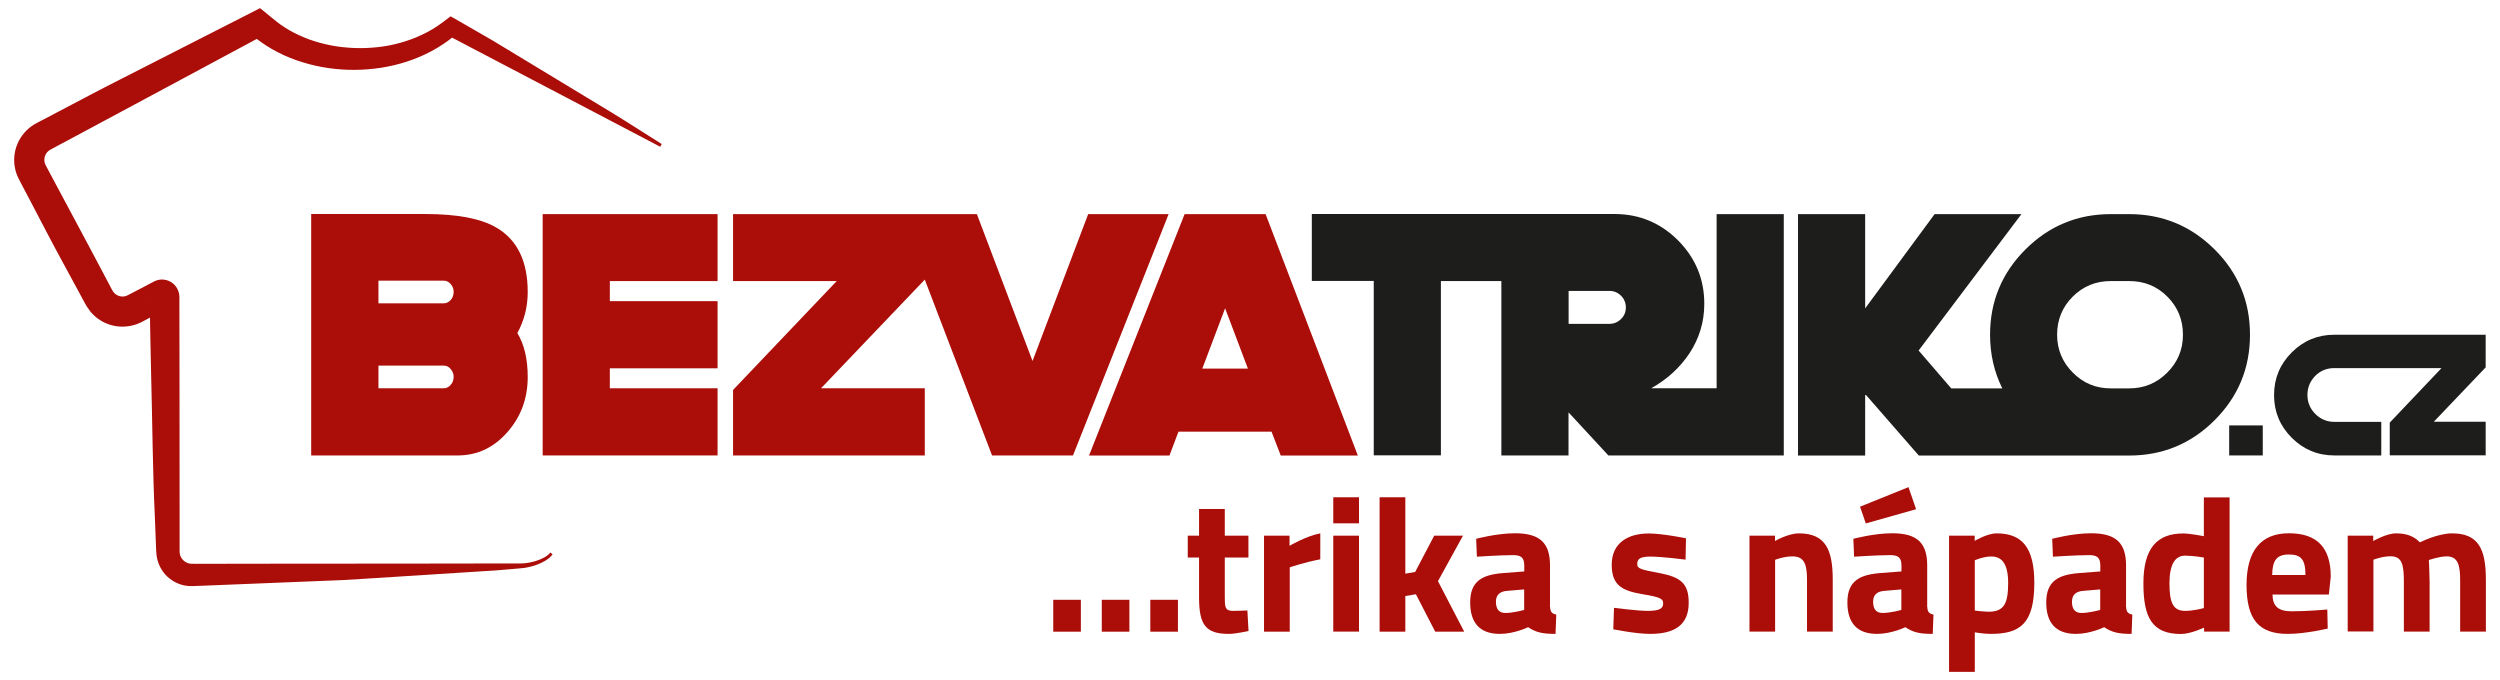
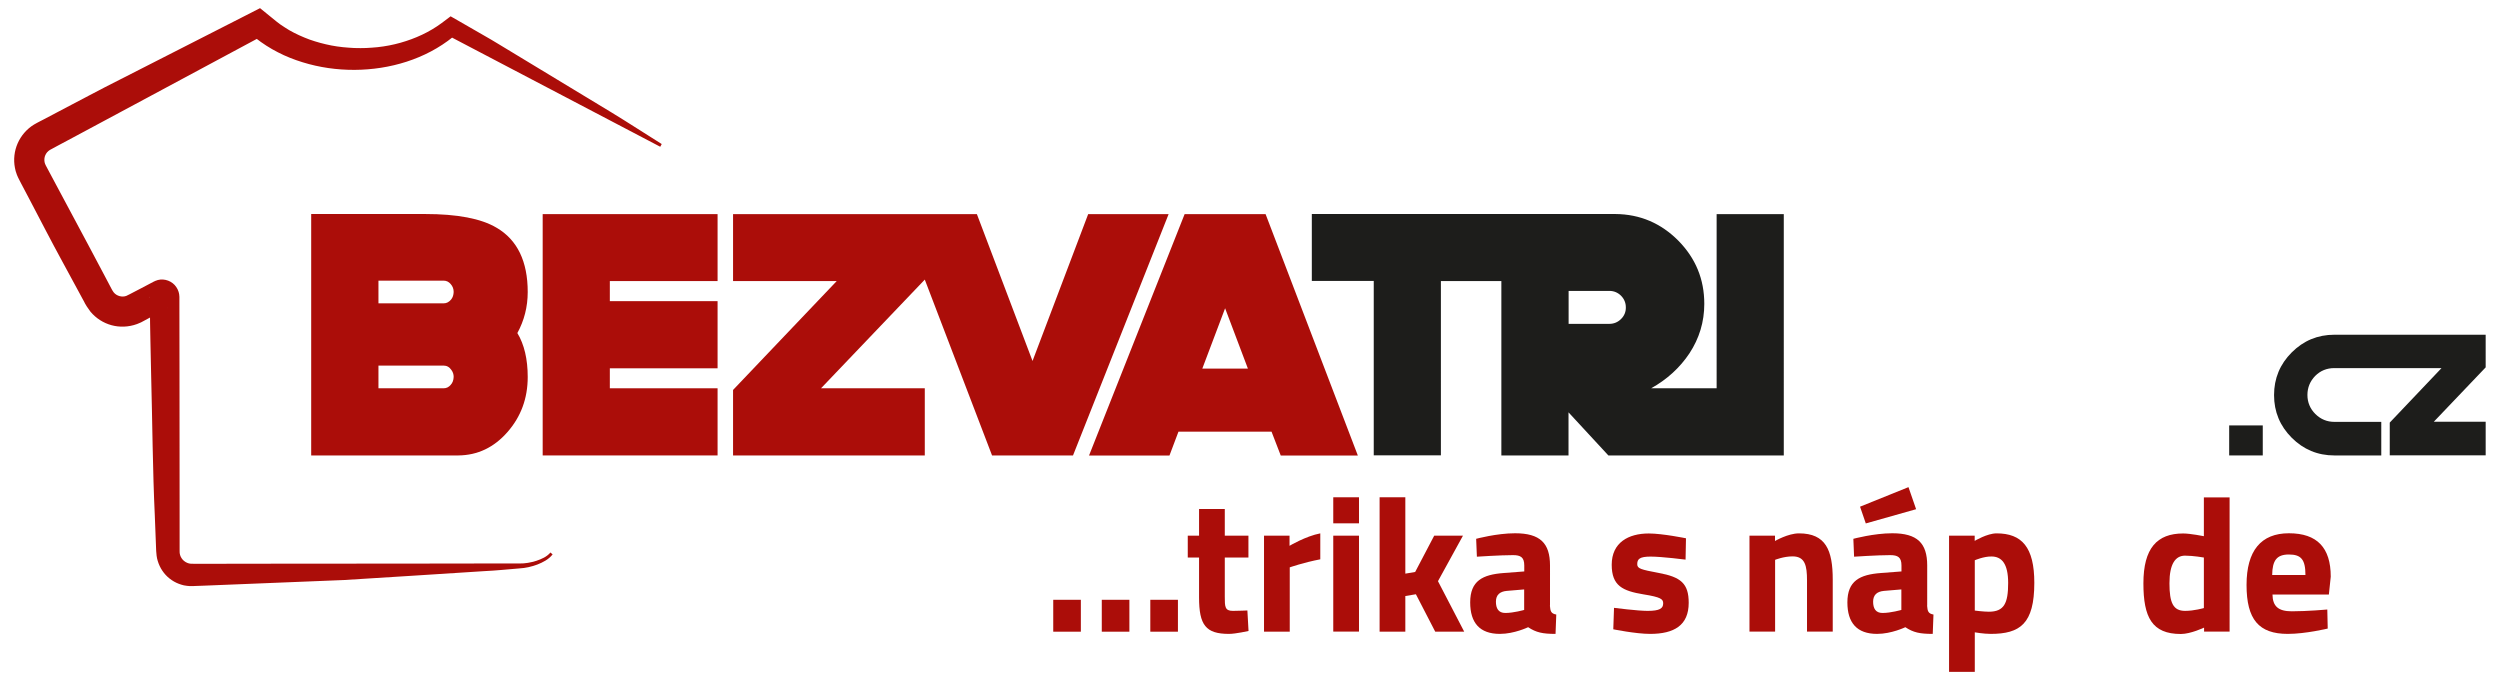
<svg xmlns="http://www.w3.org/2000/svg" version="1.1" id="Vrstva_1" x="0px" y="0px" viewBox="0 0 239 65" style="enable-background:new 0 0 239 65;" xml:space="preserve">
  <style type="text/css">
	.st0{fill:#AB0D09;}
	.st1{fill:#1D1D1B;}
</style>
  <g>
    <path class="st0" d="M52.83,53c-0.37,0.48-0.93,0.76-1.46,0.97c-0.54,0.2-1.12,0.34-1.72,0.37c-1.12,0.09-2.23,0.21-3.35,0.26   l-6.7,0.43l-6.7,0.42l-6.7,0.27l-6.7,0.27l-0.84,0.03l-0.21,0.01l-0.31,0c-0.09,0-0.43-0.04-0.56-0.07   c-0.17-0.04-0.33-0.09-0.49-0.15c-0.63-0.24-1.19-0.68-1.57-1.25c-0.19-0.28-0.34-0.6-0.44-0.93c-0.1-0.3-0.14-0.73-0.15-0.96   l-0.13-3.35c-0.21-4.47-0.23-8.94-0.35-13.41c-0.04-2.23-0.11-4.47-0.12-6.7l-0.01-0.84c0-0.05,0.01,0.31,0,0.15l0-0.03l0-0.05   c0-0.02-0.01-0.1-0.01-0.08c-0.01,0.11,0.04,0.28,0.06,0.34c0.03,0.12,0.09,0.23,0.16,0.34c0.28,0.4,0.76,0.6,1.28,0.48   c0.06-0.01,0.12-0.04,0.17-0.05c0.06-0.02,0.13-0.07,0.02-0.01l-0.37,0.2l-0.74,0.4l-0.74,0.4l-0.37,0.2l-0.3,0.16   c-0.08,0.04-0.05,0.03-0.38,0.16c-1.66,0.6-3.39,0.08-4.45-1.18c-0.62-0.84-0.54-0.88-0.72-1.16l-0.4-0.74l-1.6-2.95   C4.86,22.99,3.84,21,2.8,19.02l-0.78-1.48l-0.19-0.37c-0.17-0.35-0.04-0.06-0.21-0.45c-0.11-0.28-0.15-0.46-0.19-0.66   c-0.16-0.8-0.06-1.63,0.26-2.36c0.32-0.73,0.88-1.38,1.56-1.79l0.23-0.13l0.09-0.05l0.19-0.1l0.37-0.19l1.48-0.78   c1.98-1.03,3.95-2.1,5.95-3.1l11.95-6.09l1.35-0.69l1.12,0.91l0.43,0.35l0.38,0.29c0.28,0.19,0.57,0.38,0.87,0.56   c0.61,0.35,1.26,0.64,1.93,0.89c0.68,0.24,1.38,0.43,2.1,0.57c0.36,0.07,0.72,0.12,1.09,0.16c0.35,0.04,0.77,0.06,1.07,0.08   l0.62,0.01l0.53-0.01c0.36-0.02,0.74-0.04,1.1-0.08c0.74-0.08,1.47-0.22,2.18-0.42c1.42-0.4,2.78-1.02,3.95-1.89l0.85-0.64   l0.82,0.47l2.45,1.41c0.82,0.46,1.62,0.97,2.43,1.45l4.84,2.93l4.84,2.93c1.61,0.98,3.2,2.02,4.8,3.02l-0.14,0.26L43.11,3.54   l0.21-0.02c-2.64,2.14-6.06,3.14-9.41,3.16c-1.69,0.01-3.38-0.23-4.99-0.73C28.11,5.7,27.32,5.39,26.57,5   c-0.75-0.38-1.48-0.85-2.14-1.37l0.25,0.02L12.87,9.99l-5.91,3.17l-1.48,0.79l-0.72,0.39c-0.19,0.12-0.34,0.29-0.43,0.5   c-0.09,0.2-0.11,0.44-0.07,0.66c0.03,0.19,0.18,0.43,0.31,0.68l0.79,1.48l3.16,5.91l1.57,2.96l0.39,0.74   c0.13,0.24,0.26,0.52,0.39,0.68c0.28,0.35,0.79,0.49,1.2,0.34c0.44-0.2,0.97-0.51,1.46-0.75l0.74-0.39   c0.25-0.12,0.47-0.28,0.82-0.38c0.65-0.17,1.39,0.11,1.76,0.67c0.1,0.14,0.17,0.29,0.22,0.45c0.03,0.08,0.04,0.17,0.06,0.26   l0.02,0.23l0,0.84l0.01,6.71l0.01,13.41l0,3.35c-0.02,0.49,0.28,0.94,0.73,1.12c0.22,0.1,0.44,0.09,0.74,0.09l0.84,0l6.71-0.01   l13.41-0.01l6.71-0.01l3.35,0c0.54,0.01,1.08-0.09,1.6-0.25c0.51-0.17,1.02-0.39,1.36-0.8L52.83,53z" />
    <path class="st0" d="M47.47,21.77c-1.48-0.88-3.76-1.31-6.83-1.31H29.75v23.08h14.08c1.83-0.02,3.39-0.76,4.68-2.23   c1.29-1.47,1.94-3.22,1.94-5.27c0-1.7-0.33-3.11-0.99-4.2c0.65-1.19,0.99-2.5,0.99-3.92C50.45,24.99,49.46,22.93,47.47,21.77z    M43.08,36.8c-0.18,0.21-0.4,0.32-0.67,0.32h-6.23v-2.17h6.23c0.3,0,0.56,0.14,0.75,0.43c0.14,0.19,0.21,0.41,0.21,0.65   C43.36,36.34,43.27,36.6,43.08,36.8z M43.13,28.63C42.93,28.87,42.7,29,42.41,29h-6.23v-2.17h6.23c0.27,0,0.49,0.11,0.67,0.32   c0.19,0.21,0.29,0.46,0.29,0.76C43.36,28.19,43.29,28.43,43.13,28.63z" />
    <polygon class="st0" points="51.88,43.54 68.6,43.54 68.6,37.12 58.3,37.12 58.3,35.21 68.6,35.21 68.6,28.79 58.3,28.79    58.3,26.87 68.6,26.87 68.6,20.47 51.88,20.47  " />
    <polygon class="st0" points="104.03,20.47 98.71,34.51 93.39,20.47 88.41,20.47 86.02,20.47 70.08,20.47 70.08,26.87 79.99,26.87    70.08,37.28 70.08,43.54 88.41,43.54 88.41,37.12 78.49,37.12 88.41,26.73 94.84,43.54 102.58,43.54 111.72,20.47  " />
    <path class="st0" d="M120.99,20.47h-7.74l-9.14,23.08h7.69l0.86-2.28h8.9l0.88,2.28h7.37L120.99,20.47z M114.94,35.24l2.18-5.77   l2.18,5.77H114.94z" />
    <path class="st1" d="M213.11,40.67h3.21v2.87h-3.21V40.67z" />
    <path class="st1" d="M164.11,37.12h-6.26c1.51-0.84,2.74-1.96,3.66-3.34c0.94-1.43,1.42-3.01,1.42-4.73c0-2.36-0.83-4.36-2.48-6.04   c-1.66-1.67-3.66-2.53-6.02-2.55h-10.75h-0.15h-18.12v6.4h5.92v16.67h6.42V26.87h5.78v16.67h6.42v-4.12l3.81,4.12h16.77V20.47   h-6.42V37.12z M154.97,30.5c-0.3,0.3-0.68,0.46-1.11,0.46h-3.9v-3.15h3.9c0.43,0,0.81,0.16,1.11,0.46c0.3,0.3,0.46,0.68,0.46,1.11   C155.44,29.81,155.28,30.2,154.97,30.5z" />
-     <path class="st1" d="M203.55,20.47h-1.75c-3.2,0-5.92,1.13-8.17,3.38c-2.25,2.25-3.38,4.97-3.38,8.15c0,1.87,0.4,3.58,1.17,5.13   h-4.88l-3.12-3.62l9.83-13.04h-8.3l-6.64,9.01v-9.01h-6.42v23.08h6.42v-5.88l5.13,5.88h18.36h1.5h0.25c3.2,0,5.92-1.13,8.17-3.38   c2.25-2.25,3.38-4.97,3.38-8.17c0-3.19-1.13-5.91-3.38-8.15S206.75,20.47,203.55,20.47z M207.18,35.63c-1,1-2.21,1.5-3.63,1.5   h-1.75c-1.42,0-2.63-0.49-3.63-1.5c-1-1-1.51-2.21-1.51-3.63s0.49-2.63,1.48-3.63c1-1,2.21-1.5,3.66-1.5h1.75   c1.45,0,2.66,0.49,3.66,1.5c0.99,1,1.48,2.21,1.48,3.63S208.19,34.62,207.18,35.63z" />
    <path class="st1" d="M237.63,32h-14.46c-1.6,0-2.96,0.57-4.08,1.69c-1.12,1.12-1.69,2.48-1.69,4.08c0,1.6,0.57,2.96,1.69,4.08   c1.12,1.12,2.48,1.69,4.08,1.69h4.48v-3.21h-4.48c-0.71,0-1.31-0.25-1.82-0.75c-0.5-0.5-0.76-1.11-0.76-1.82s0.25-1.31,0.74-1.82   c0.5-0.5,1.11-0.75,1.83-0.75h10.25l-4.95,5.21v3.13h9.17v-3.21h-4.96l4.96-5.2V32z" />
    <path class="st0" d="M100.69,57.34h2.64v3.05h-2.64V57.34z" />
    <path class="st0" d="M105.33,57.34h2.64v3.05h-2.64V57.34z" />
    <path class="st0" d="M109.97,57.34h2.64v3.05h-2.64V57.34z" />
    <path class="st0" d="M117.09,53.3v3.76c0,0.92,0,1.34,0.77,1.34c0.51,0,1.39-0.04,1.39-0.04l0.11,1.96c0,0-1.23,0.28-1.87,0.28   c-2.22,0-2.86-0.84-2.86-3.49V53.3h-1.08v-2.09h1.08v-2.55h2.46v2.55h2.26v2.09H117.09z" />
    <path class="st0" d="M120.84,51.21h2.44v0.97c0,0,1.54-0.92,2.94-1.19v2.48c-1.61,0.31-2.92,0.77-2.92,0.77v6.15h-2.46V51.21z" />
    <path class="st0" d="M127.46,47.54h2.46v2.49h-2.46V47.54z M127.46,51.21h2.46v9.17h-2.46V51.21z" />
    <path class="st0" d="M131.89,60.38V47.54h2.46v7.3l0.94-0.16l1.82-3.47h2.75l-2.39,4.35l2.51,4.83h-2.77l-1.85-3.58l-1.01,0.17   v3.41H131.89z" />
    <path class="st0" d="M148.17,57.89c0.04,0.55,0.11,0.77,0.61,0.86l-0.07,1.85c-1.23,0-1.85-0.13-2.62-0.64c0,0-1.32,0.64-2.7,0.64   c-1.93,0-2.84-1.06-2.84-3.01c0-2.07,1.19-2.66,3.21-2.81l1.96-0.15v-0.57c0-0.79-0.35-0.99-1.08-0.99c-1.21,0-3.45,0.15-3.45,0.15   l-0.07-1.71c0,0,1.96-0.53,3.72-0.53c2.39,0,3.34,0.94,3.34,3.08V57.89z M144.04,56.49c-0.64,0.06-1.03,0.37-1.03,1.03   c0,0.64,0.24,1.08,0.9,1.08c0.79,0,1.8-0.29,1.8-0.29v-1.96L144.04,56.49z" />
    <path class="st0" d="M161.14,53.5c0,0-2.27-0.29-3.34-0.29c-1.06,0-1.28,0.24-1.28,0.73c0,0.42,0.35,0.51,2.04,0.83   c2.13,0.39,2.88,1.01,2.88,2.86c0,2.15-1.39,2.97-3.69,2.97c-1.36,0-3.52-0.44-3.52-0.44l0.07-2.05c0,0,2.27,0.29,3.21,0.29   c1.17,0,1.49-0.24,1.49-0.72c0-0.4-0.2-0.59-1.89-0.86c-1.98-0.33-3.03-0.81-3.03-2.83c0-2.13,1.61-2.99,3.54-2.99   c1.32,0,3.56,0.46,3.56,0.46L161.14,53.5z" />
    <path class="st0" d="M167.25,60.38v-9.17h2.44v0.51c0,0,1.25-0.73,2.29-0.73c2.57,0,3.23,1.61,3.23,4.42v4.97h-2.46v-4.9   c0-1.39-0.18-2.29-1.38-2.29c-0.86,0-1.67,0.33-1.67,0.33v6.86H167.25z" />
    <path class="st0" d="M184.23,57.89c0.04,0.55,0.11,0.77,0.61,0.86l-0.07,1.85c-1.23,0-1.85-0.13-2.62-0.64c0,0-1.32,0.64-2.7,0.64   c-1.93,0-2.84-1.06-2.84-3.01c0-2.07,1.19-2.66,3.21-2.81l1.96-0.15v-0.57c0-0.79-0.35-0.99-1.08-0.99c-1.21,0-3.45,0.15-3.45,0.15   l-0.07-1.71c0,0,1.96-0.53,3.72-0.53c2.39,0,3.34,0.94,3.34,3.08V57.89z M182.45,46.57l0.73,2.11l-4.81,1.36l-0.55-1.6   L182.45,46.57z M180.1,56.49c-0.64,0.06-1.03,0.37-1.03,1.03c0,0.64,0.24,1.08,0.9,1.08c0.79,0,1.8-0.29,1.8-0.29v-1.96   L180.1,56.49z" />
    <path class="st0" d="M186.34,51.21h2.44v0.5c0,0,1.19-0.72,2.09-0.72c2.42,0,3.61,1.32,3.61,4.73c0,3.91-1.36,4.88-4.17,4.88   c-0.68,0-1.52-0.15-1.52-0.15v3.78h-2.46V51.21z M188.79,53.56v4.81c0,0,0.83,0.11,1.34,0.11c1.47,0,1.85-0.81,1.85-2.75   c0-1.85-0.62-2.53-1.6-2.53C189.64,53.19,188.79,53.56,188.79,53.56z" />
-     <path class="st0" d="M203.24,57.89c0.04,0.55,0.11,0.77,0.61,0.86l-0.07,1.85c-1.23,0-1.85-0.13-2.62-0.64c0,0-1.32,0.64-2.7,0.64   c-1.93,0-2.84-1.06-2.84-3.01c0-2.07,1.19-2.66,3.21-2.81l1.96-0.15v-0.57c0-0.79-0.35-0.99-1.08-0.99c-1.21,0-3.45,0.15-3.45,0.15   l-0.07-1.71c0,0,1.96-0.53,3.72-0.53c2.39,0,3.34,0.94,3.34,3.08V57.89z M199.11,56.49c-0.64,0.06-1.03,0.37-1.03,1.03   c0,0.64,0.24,1.08,0.9,1.08c0.79,0,1.8-0.29,1.8-0.29v-1.96L199.11,56.49z" />
    <path class="st0" d="M213.15,60.38h-2.44V60c0,0-1.28,0.61-2.22,0.61c-2.77,0-3.58-1.61-3.58-4.84c0-3.36,1.3-4.77,3.8-4.77   c0.68,0,1.98,0.26,1.98,0.26v-3.71h2.46V60.38z M210.69,58.13V53.3c0,0-1.01-0.18-1.8-0.18c-0.92,0-1.49,0.79-1.49,2.64   c0,1.87,0.35,2.64,1.5,2.64C209.77,58.4,210.69,58.13,210.69,58.13z" />
    <path class="st0" d="M222.49,58.27l0.04,1.82c0,0-2.11,0.51-3.82,0.51c-2.77,0-3.94-1.38-3.94-4.68c0-3.27,1.38-4.94,4.05-4.94   c2.7,0,4,1.38,4,4.15l-0.18,1.71h-5.39c0.02,1.1,0.53,1.6,1.85,1.6C220.6,58.44,222.49,58.27,222.49,58.27z M220.4,54.97   c0-1.49-0.42-1.96-1.58-1.96c-1.17,0-1.58,0.57-1.6,1.96H220.4z" />
-     <path class="st0" d="M224.44,60.38v-9.17h2.44v0.51c0,0,1.27-0.73,2.17-0.73c1.03,0,1.74,0.28,2.29,0.86c0,0,1.69-0.86,3.08-0.86   c2.5,0,3.23,1.47,3.23,4.42v4.97h-2.46v-4.9c0-1.39-0.18-2.29-1.28-2.29c-0.73,0-1.71,0.35-1.71,0.35s0.07,1.38,0.07,2.09v4.75   h-2.46v-4.72c0-1.65-0.15-2.48-1.28-2.48c-0.81,0-1.63,0.33-1.63,0.33v6.86H224.44z" />
  </g>
</svg>